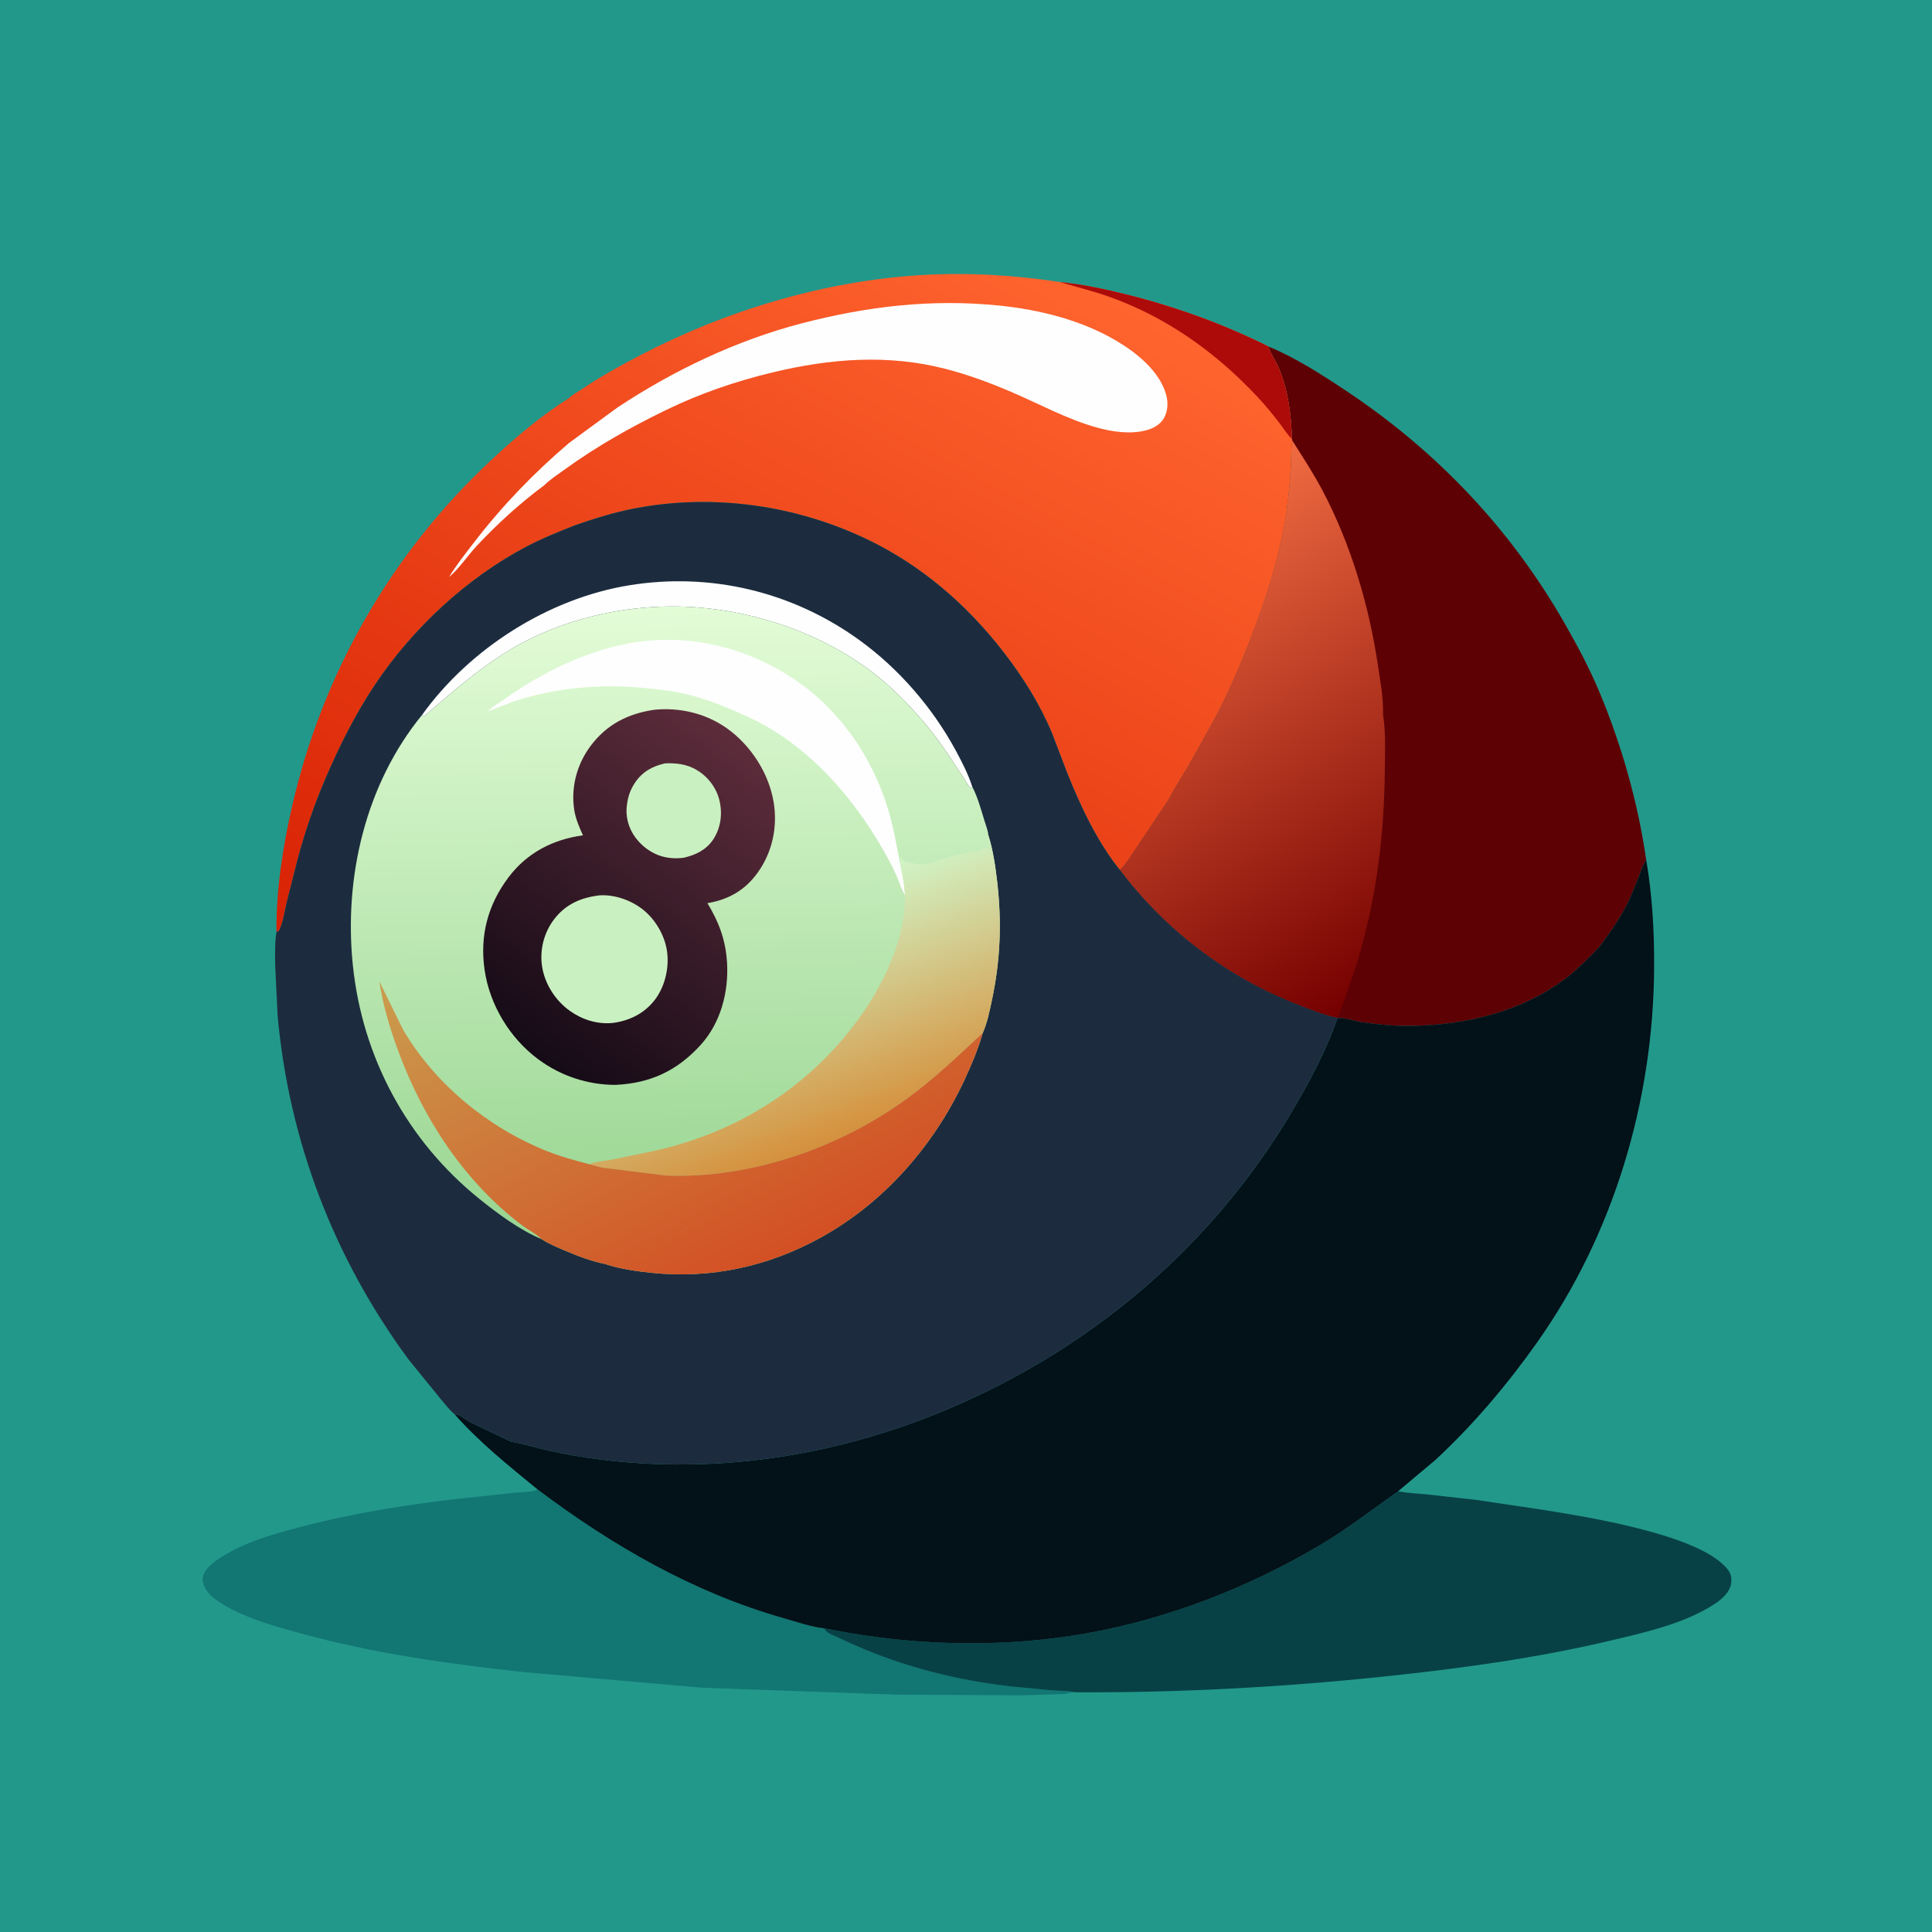
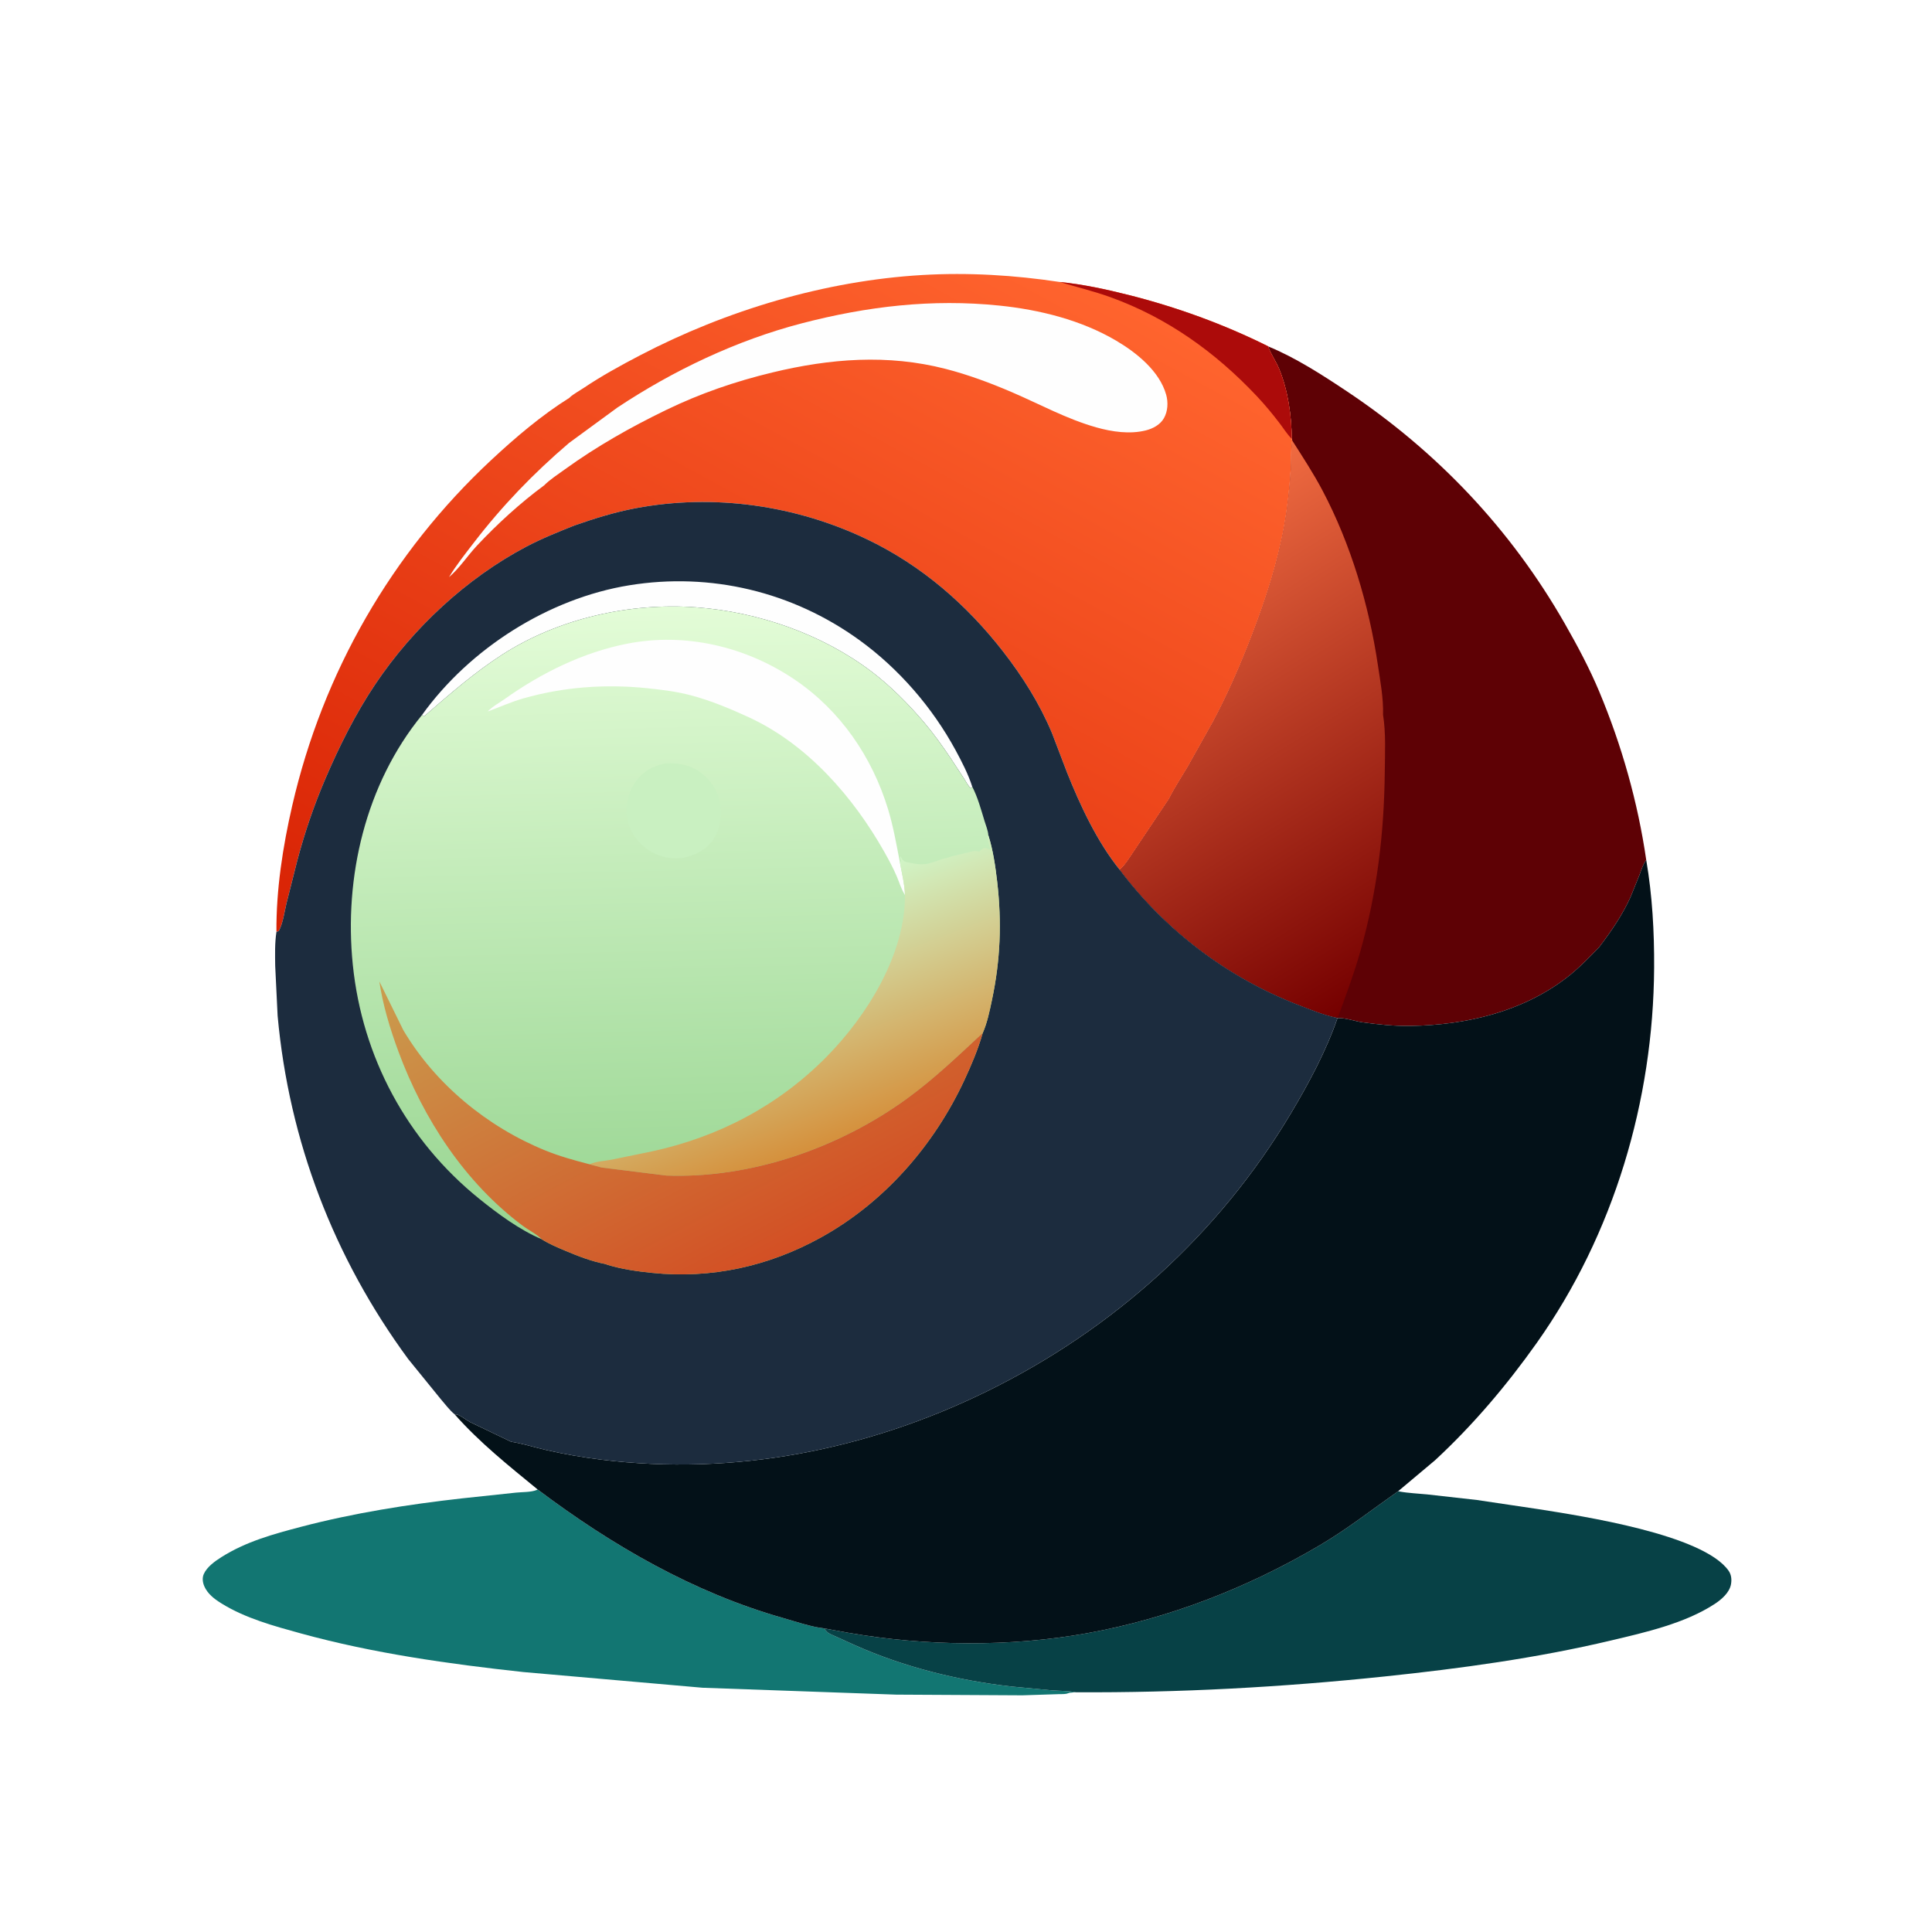
<svg xmlns="http://www.w3.org/2000/svg" version="1.1" style="display: block;" viewBox="0 0 2048 2048" width="1024" height="1024">
  <defs>
    <linearGradient id="Gradient1" gradientUnits="userSpaceOnUse" x1="1488.31" y1="1032.75" x2="1202.41" y2="571.985">
      <stop class="stop0" offset="0" stop-opacity="1" stop-color="rgb(117,0,0)" />
      <stop class="stop1" offset="1" stop-opacity="1" stop-color="rgb(240,107,65)" />
    </linearGradient>
    <linearGradient id="Gradient2" gradientUnits="userSpaceOnUse" x1="595.061" y1="1151.22" x2="1082.02" y2="258.465">
      <stop class="stop0" offset="0" stop-opacity="1" stop-color="rgb(216,34,4)" />
      <stop class="stop1" offset="1" stop-opacity="1" stop-color="rgb(255,100,46)" />
    </linearGradient>
    <linearGradient id="Gradient3" gradientUnits="userSpaceOnUse" x1="719.524" y1="1286.53" x2="703.532" y2="643.912">
      <stop class="stop0" offset="0" stop-opacity="1" stop-color="rgb(154,214,147)" />
      <stop class="stop1" offset="1" stop-opacity="1" stop-color="rgb(227,252,215)" />
    </linearGradient>
    <linearGradient id="Gradient4" gradientUnits="userSpaceOnUse" x1="892.563" y1="1204.22" x2="801.496" y2="965.074">
      <stop class="stop0" offset="0" stop-opacity="1" stop-color="rgb(213,145,61)" />
      <stop class="stop1" offset="1" stop-opacity="1" stop-color="rgb(209,246,201)" />
    </linearGradient>
    <linearGradient id="Gradient5" gradientUnits="userSpaceOnUse" x1="844.341" y1="1324.53" x2="631.481" y2="920.962">
      <stop class="stop0" offset="0" stop-opacity="1" stop-color="rgb(211,79,36)" />
      <stop class="stop1" offset="1" stop-opacity="1" stop-color="rgb(202,157,78)" />
    </linearGradient>
    <linearGradient id="Gradient6" gradientUnits="userSpaceOnUse" x1="559.469" y1="1111.97" x2="799.829" y2="796.691">
      <stop class="stop0" offset="0" stop-opacity="1" stop-color="rgb(21,11,22)" />
      <stop class="stop1" offset="1" stop-opacity="1" stop-color="rgb(93,44,59)" />
    </linearGradient>
  </defs>
-   <path transform="translate(0,0)" fill="rgb(34,152,139)" d="M -0 -0 L 2048 0 L 2048 2048 L -0 2048 L -0 -0 z" />
  <path transform="translate(0,0)" fill="rgb(18,118,114)" d="M 569.881 1578.87 C 648.442 1638.03 735.082 1688.21 830.255 1715.2 C 843.675 1719 859.279 1724.44 873.067 1726.06 L 874.199 1727.16 C 874.965 1727.91 875.656 1728.73 876.369 1729.53 C 878.391 1731.79 882.468 1733.18 885.218 1734.43 L 905.161 1743.49 C 957.762 1767.05 1014.89 1781.26 1072.09 1787.76 L 1115.35 1791.86 C 1123.52 1792.47 1132.34 1792.28 1140.38 1793.86 L 1134 1794.36 L 1130.5 1795.45 C 1127.29 1796.07 1123.33 1795.69 1120 1795.94 L 1083.81 1797.11 L 950 1796.38 L 744.633 1789.07 L 554.785 1772.44 C 475.896 1763.88 395.431 1752.56 318.826 1731.47 C 290.632 1723.71 260.284 1715.5 235.167 1699.93 L 234 1699.2 C 226.974 1694.83 220.036 1689.4 216.613 1681.63 C 214.828 1677.57 214.171 1672.66 216.038 1668.5 C 219.454 1660.9 227.833 1654.96 234.656 1650.64 C 260.589 1634.2 289.643 1626.21 319.074 1618.49 C 374.946 1603.84 432.628 1594.74 489.992 1588.31 L 546.95 1582.25 C 553.388 1581.56 563.109 1581.9 568.83 1579.45 L 569.881 1578.87 z" />
-   <path transform="translate(0,0)" fill="rgb(7,65,70)" d="M 873.067 1726.06 L 899 1730.78 C 981.134 1745.1 1070.25 1746.06 1152.35 1731.29 C 1239.25 1715.65 1323.29 1682.77 1399.19 1637.95 C 1428.44 1620.68 1454.42 1600.23 1482.08 1580.77 L 1483.25 1581 C 1492.98 1582.82 1503.07 1583.15 1512.92 1584.14 L 1565.5 1590.04 L 1630.5 1599.72 C 1676.62 1607.03 1805.1 1626.41 1832.34 1664.98 C 1835.3 1669.17 1835.8 1674.25 1834.95 1679.23 C 1833.39 1688.34 1824.74 1695.63 1817.39 1700.42 C 1785.83 1720.98 1743.64 1730.49 1707.5 1739.04 C 1628.55 1757.72 1548.3 1768.67 1467.67 1777.13 C 1358.9 1788.54 1249.76 1794.49 1140.38 1793.86 C 1132.34 1792.28 1123.52 1792.47 1115.35 1791.86 L 1072.09 1787.76 C 1014.89 1781.26 957.762 1767.05 905.161 1743.49 L 885.218 1734.43 C 882.468 1733.18 878.391 1731.79 876.369 1729.53 C 875.656 1728.73 874.965 1727.91 874.199 1727.16 L 873.067 1726.06 z" />
+   <path transform="translate(0,0)" fill="rgb(7,65,70)" d="M 873.067 1726.06 L 899 1730.78 C 981.134 1745.1 1070.25 1746.06 1152.35 1731.29 C 1239.25 1715.65 1323.29 1682.77 1399.19 1637.95 C 1428.44 1620.68 1454.42 1600.23 1482.08 1580.77 L 1483.25 1581 C 1492.98 1582.82 1503.07 1583.15 1512.92 1584.14 L 1565.5 1590.04 L 1630.5 1599.72 C 1676.62 1607.03 1805.1 1626.41 1832.34 1664.98 C 1835.3 1669.17 1835.8 1674.25 1834.95 1679.23 C 1833.39 1688.34 1824.74 1695.63 1817.39 1700.42 C 1785.83 1720.98 1743.64 1730.49 1707.5 1739.04 C 1628.55 1757.72 1548.3 1768.67 1467.67 1777.13 C 1358.9 1788.54 1249.76 1794.49 1140.38 1793.86 C 1132.34 1792.28 1123.52 1792.47 1115.35 1791.86 L 1072.09 1787.76 C 1014.89 1781.26 957.762 1767.05 905.161 1743.49 L 885.218 1734.43 C 882.468 1733.18 878.391 1731.79 876.369 1729.53 C 875.656 1728.73 874.965 1727.91 874.199 1727.16 z" />
  <path transform="translate(0,0)" fill="rgb(94,1,5)" d="M 1344.26 367.172 C 1372.99 378.927 1401.65 397.406 1427.41 414.581 C 1523.35 478.522 1601.46 560.828 1658.73 661.019 C 1672.07 684.377 1684.86 708.279 1695.26 733.111 C 1719.14 790.177 1736.17 850.333 1745.07 911.57 C 1741.44 916.642 1739.89 922.184 1737.73 927.94 L 1728.59 950.543 C 1719.87 970.025 1708.09 986.959 1695.29 1003.89 C 1684.49 1015.05 1673.79 1026.2 1661.5 1035.76 C 1614.26 1072.5 1554.2 1086.63 1495.24 1087.53 C 1478.06 1087.79 1460.99 1086.03 1444 1083.65 C 1436.4 1082.58 1425.01 1078.5 1417.74 1079.39 L 1415.73 1078.6 C 1402.41 1075.71 1388.91 1070.14 1376.2 1065.22 C 1301.04 1036.15 1235.3 986.118 1186.84 921.875 C 1192.87 917.373 1198.57 907.2 1203 900.887 L 1239.14 846.95 C 1244.93 835.317 1252.37 824.12 1259.01 812.933 L 1285.8 765.164 C 1301.83 735.215 1315.23 704.104 1327.39 672.409 C 1341.64 635.261 1354.15 596.821 1361.2 557.606 C 1364.8 537.622 1366.95 517.497 1368.23 497.241 C 1368.83 487.561 1368.22 477.486 1369.66 467.924 L 1369.81 466.956 L 1369.4 465.314 C 1368.96 440.42 1365.43 413.908 1355.8 390.75 C 1352.58 382.994 1347.48 375.989 1344.63 368.21 L 1344.26 367.172 z" />
  <path transform="translate(0,0)" fill="url(#Gradient1)" d="M 1369.81 466.956 C 1381.01 484.554 1392.27 501.684 1402.02 520.168 C 1431.89 576.808 1451.18 641.523 1460.57 704.721 C 1463.07 721.528 1466.66 740.651 1466.07 757.664 C 1469.21 776.807 1468.11 798.685 1467.92 818.139 C 1467.26 882.932 1459.79 945.586 1442.14 1008.08 C 1435.55 1031.4 1427.07 1054.24 1418.78 1076.99 L 1415.73 1078.6 C 1402.41 1075.71 1388.91 1070.14 1376.2 1065.22 C 1301.04 1036.15 1235.3 986.118 1186.84 921.875 C 1192.87 917.373 1198.57 907.2 1203 900.887 L 1239.14 846.95 C 1244.93 835.317 1252.37 824.12 1259.01 812.933 L 1285.8 765.164 C 1301.83 735.215 1315.23 704.104 1327.39 672.409 C 1341.64 635.261 1354.15 596.821 1361.2 557.606 C 1364.8 537.622 1366.95 517.497 1368.23 497.241 C 1368.83 487.561 1368.22 477.486 1369.66 467.924 L 1369.81 466.956 z" />
  <path transform="translate(0,0)" fill="url(#Gradient2)" d="M 603.844 421.535 L 604.034 421.172 C 608.037 417.584 613.904 414.485 618.432 411.436 C 637.514 398.584 657.864 387.426 678.25 376.78 C 769.787 328.976 874.499 297.557 977.784 291.523 C 1026.46 288.679 1075.25 291.648 1123.41 298.925 C 1147.83 301.34 1172.39 306.642 1196.16 312.631 C 1247.04 325.448 1297.16 343.61 1344.16 367.033 L 1344.26 367.172 L 1344.63 368.21 C 1347.48 375.989 1352.58 382.994 1355.8 390.75 C 1365.43 413.908 1368.96 440.42 1369.4 465.314 L 1369.81 466.956 L 1369.66 467.924 C 1368.22 477.486 1368.83 487.561 1368.23 497.241 C 1366.95 517.497 1364.8 537.622 1361.2 557.606 C 1354.15 596.821 1341.64 635.261 1327.39 672.409 C 1315.23 704.104 1301.83 735.215 1285.8 765.164 L 1259.01 812.933 C 1252.37 824.12 1244.93 835.317 1239.14 846.95 L 1203 900.887 C 1198.57 907.2 1192.87 917.373 1186.84 921.875 C 1163.09 892.425 1145.1 854.011 1131.12 818.935 L 1115.09 777 C 1102.04 745.876 1084.13 717.438 1063.48 690.85 C 1024.79 641.037 977.284 599.777 920.272 572.257 C 844.185 535.531 756.631 523.035 673.434 538.823 C 651.192 543.044 630.145 549.629 608.824 557.07 C 591.591 563.967 574.369 570.834 557.925 579.5 C 494.399 612.98 437.705 665.894 397.796 725.375 C 376.73 756.773 359.362 791.704 344.532 826.419 C 332.859 853.745 323.15 882.183 315.488 910.886 L 303.719 957.433 C 301.471 966.778 300.044 978.636 295.5 986.994 L 293.041 987.86 C 292.703 943.186 299.785 897.385 309.787 853.955 C 342.241 713.044 415.044 586.097 520.851 487.533 C 546.552 463.592 574.013 440.227 603.844 421.535 z" />
  <path transform="translate(0,0)" fill="rgb(172,11,10)" d="M 1123.41 298.925 C 1147.83 301.34 1172.39 306.642 1196.16 312.631 C 1247.04 325.448 1297.16 343.61 1344.16 367.033 L 1344.26 367.172 L 1344.63 368.21 C 1347.48 375.989 1352.58 382.994 1355.8 390.75 C 1365.43 413.908 1368.96 440.42 1369.4 465.314 C 1364.42 460.304 1360.37 453.787 1356.07 448.171 C 1348.6 438.4 1340.68 428.864 1332.24 419.907 C 1288.49 373.462 1237.38 336.753 1177.02 315.001 C 1159.44 308.666 1141.28 304.322 1123.41 298.925 z" />
  <path transform="translate(0,0)" fill="rgb(254,254,254)" d="M 603.112 469.63 L 654.3 432.137 C 713.739 392.665 780.952 360.668 850.133 342.684 C 919.309 324.702 987.963 316.609 1059.31 323.924 C 1101.96 328.297 1146.05 339.22 1183.27 361.163 C 1204.74 373.823 1229.2 393.388 1236.2 418.438 C 1238.46 426.512 1237.98 435.961 1233.8 443.316 C 1229.87 450.229 1222.16 454.339 1214.66 456.234 C 1197.7 460.52 1178.78 457.735 1162.17 453.049 C 1130.66 444.163 1102.63 428.618 1072.76 415.791 C 1049.91 405.977 1026.42 397.214 1002.31 391.015 C 940.911 375.228 880.011 380.09 819 394.766 C 779.66 404.229 742.207 417.061 705.811 434.743 C 668.439 452.898 632.813 472.966 599.105 497.314 C 591.763 502.616 583.1 508.207 576.724 514.574 C 551.732 532.957 526.878 555.67 505.671 578.324 C 495.651 589.027 487.042 602.386 475.952 611.8 C 483.575 599.145 493.116 587.172 502.128 575.455 C 532.383 536.117 565.386 501.852 603.112 469.63 z" />
  <path transform="translate(0,0)" fill="rgb(3,17,24)" d="M 1695.29 1003.89 C 1708.09 986.959 1719.87 970.025 1728.59 950.543 L 1737.73 927.94 C 1739.89 922.184 1741.44 916.642 1745.07 911.57 C 1751.51 949.062 1753.67 987.96 1753.44 1025.93 C 1752.62 1166.63 1710.73 1308.26 1629.06 1423.5 C 1597.28 1468.34 1561.54 1510.6 1521.17 1547.97 L 1482.08 1580.77 C 1454.42 1600.23 1428.44 1620.68 1399.19 1637.95 C 1323.29 1682.77 1239.25 1715.65 1152.35 1731.29 C 1070.25 1746.06 981.134 1745.1 899 1730.78 L 873.067 1726.06 C 859.279 1724.44 843.675 1719 830.255 1715.2 C 735.082 1688.21 648.442 1638.03 569.881 1578.87 C 539.217 1553.71 508.343 1529.16 481.98 1499.28 C 483.333 1499.28 483.746 1499.19 485.183 1499.67 C 489.174 1501.03 494.272 1505.37 498.321 1507.47 L 541.76 1528.29 C 554.121 1530.21 566.567 1534.23 578.81 1537.04 C 598.074 1541.46 617.48 1544.83 637.094 1547.26 C 778.014 1564.76 918.885 1537.27 1045.94 1474.99 C 1180.03 1409.26 1291.91 1308.51 1368.46 1180.09 C 1387.22 1148.61 1405.78 1114.09 1417.74 1079.39 C 1425.01 1078.5 1436.4 1082.58 1444 1083.65 C 1460.99 1086.03 1478.06 1087.79 1495.24 1087.53 C 1554.2 1086.63 1614.26 1072.5 1661.5 1035.76 C 1673.79 1026.2 1684.49 1015.05 1695.29 1003.89 z" />
  <path transform="translate(0,0)" fill="rgb(28,44,62)" d="M 608.824 557.07 C 630.145 549.629 651.192 543.044 673.434 538.823 C 756.631 523.035 844.185 535.531 920.272 572.257 C 977.284 599.777 1024.79 641.037 1063.48 690.85 C 1084.13 717.438 1102.04 745.876 1115.09 777 L 1131.12 818.935 C 1145.1 854.011 1163.09 892.425 1186.84 921.875 C 1235.3 986.118 1301.04 1036.15 1376.2 1065.22 C 1388.91 1070.14 1402.41 1075.71 1415.73 1078.6 L 1417.74 1079.39 C 1405.78 1114.09 1387.22 1148.61 1368.46 1180.09 C 1291.91 1308.51 1180.03 1409.26 1045.94 1474.99 C 918.885 1537.27 778.014 1564.76 637.094 1547.26 C 617.48 1544.83 598.074 1541.46 578.81 1537.04 C 566.567 1534.23 554.121 1530.21 541.76 1528.29 L 498.321 1507.47 C 494.272 1505.37 489.174 1501.03 485.183 1499.67 C 483.746 1499.19 483.333 1499.28 481.98 1499.28 C 476.545 1494.86 471.79 1488.35 467.164 1483.05 L 432.705 1440.63 C 353.836 1333.29 306.356 1209.56 294.291 1076.78 L 291.724 1023.91 C 291.564 1012.07 291.222 999.585 293.041 987.86 L 295.5 986.994 C 300.044 978.636 301.471 966.778 303.719 957.433 L 315.488 910.886 C 323.15 882.183 332.859 853.745 344.532 826.419 C 359.362 791.704 376.73 756.773 397.796 725.375 C 437.705 665.894 494.399 612.98 557.925 579.5 C 574.369 570.834 591.591 563.967 608.824 557.07 z" />
  <path transform="translate(0,0)" fill="rgb(254,254,254)" d="M 447.335 757.935 C 497.905 687.465 581.374 634.352 667.031 620.432 C 753.305 606.412 840.059 627.226 910.889 678.463 C 952.668 708.685 988.265 749.795 1012.83 795 C 1019.49 807.272 1026.44 820.74 1030.68 834.056 L 1029.29 835.576 C 1026.22 833.283 1024.26 828.953 1022.17 825.732 L 1007.5 803.347 C 998.752 790.441 989.458 777.385 979.346 765.518 C 963.085 746.436 944.061 727.188 924.076 712.041 C 871.346 672.075 803.73 648.638 737.985 643.796 C 667.771 638.625 592.504 655.419 532.82 693.63 C 502.99 712.728 476.221 736.264 449.521 759.34 L 447.335 757.935 z" />
  <path transform="translate(0,0)" fill="url(#Gradient3)" d="M 447.335 757.935 L 449.521 759.34 C 476.221 736.264 502.99 712.728 532.82 693.63 C 592.504 655.419 667.771 638.625 737.985 643.796 C 803.73 648.638 871.346 672.075 924.076 712.041 C 944.061 727.188 963.085 746.436 979.346 765.518 C 989.458 777.385 998.752 790.441 1007.5 803.347 L 1022.17 825.732 C 1024.26 828.953 1026.22 833.283 1029.29 835.576 L 1030.68 834.056 C 1036.46 845.106 1040 858.382 1043.65 870.294 C 1045.02 874.779 1047.45 880.723 1047.69 885.375 C 1052.7 901.235 1055.22 918.62 1057.11 935.132 C 1062 977.923 1060.45 1017.96 1051.5 1060.1 C 1049.06 1071.6 1046.53 1084.2 1041.76 1094.96 C 1036.84 1112.19 1029.69 1129.11 1022.11 1145.33 C 989.826 1214.42 937.26 1274.69 870.234 1311.76 C 814.824 1342.4 754.111 1355.79 691.142 1349.3 C 675.867 1347.73 659.191 1345.42 644.441 1340.89 L 641.584 1339.88 C 627.264 1337.17 612.719 1331.52 599.312 1325.87 C 590.995 1322.36 581.776 1318.53 574.195 1313.63 C 550.765 1303.75 527.619 1286.57 507.972 1270.72 C 431.398 1208.92 384.012 1120.64 373.998 1022.79 C 364.484 929.837 387.464 831.236 447.335 757.935 z" />
  <path transform="translate(0,0)" fill="rgb(254,254,254)" d="M 959.298 948.704 C 955.423 942.796 953.327 935.287 950.525 928.799 C 946.742 920.038 942.29 911.698 937.608 903.389 C 904.569 844.758 855.965 789.074 794.022 760.443 C 774.453 751.398 753.593 742.707 732.723 737.148 C 717.356 733.055 702.009 731.186 686.227 729.547 C 642.025 724.957 597.687 728.101 554.875 740.296 C 541.661 744.061 529.793 749.52 517 754.216 C 521.702 749.082 529.31 745.048 535 740.996 C 573.735 713.409 618.201 691.405 665.146 682.275 C 726.843 670.275 790.649 685.399 842.527 720.479 C 890.702 753.055 924.559 802.41 941.395 857.877 C 946.965 876.227 950.232 894.957 953.851 913.75 C 955.872 925.188 958.982 937.087 959.298 948.704 z" />
  <path transform="translate(0,0)" fill="url(#Gradient4)" d="M 953.851 913.75 L 955.177 912.865 C 954.492 910.846 954.044 909.722 954.569 907.615 L 956.5 910.999 C 958.766 914.192 963.09 914.175 966.554 914.947 C 973.162 916.42 980.661 916.809 987.116 914.53 L 994.968 912.025 C 997.497 911.046 1000.11 910.007 1002.8 909.607 C 1004.39 909.371 1003.62 909.615 1005.25 908.957 C 1006.43 908.482 1007.47 908.105 1008.7 907.768 L 1030.75 902.443 C 1033.19 901.943 1034.75 902.066 1037.15 902.56 L 1038 902.747 L 1039.81 901.048 C 1045.46 896.554 1044.25 899.976 1050 900.5 C 1049.51 899.097 1049.03 897.743 1048.73 896.282 L 1046.55 887.002 L 1047.69 885.375 C 1052.7 901.235 1055.22 918.62 1057.11 935.132 C 1062 977.923 1060.45 1017.96 1051.5 1060.1 C 1049.06 1071.6 1046.53 1084.2 1041.76 1094.96 C 1015.88 1119.02 990.194 1143.62 961.565 1164.45 C 889.555 1216.87 795.947 1249.43 706.488 1246.15 L 637.65 1237.62 L 624.863 1234.17 C 632.072 1231.04 640.724 1230.74 648.423 1229.27 L 690.771 1220.57 C 761.731 1205.32 825.301 1171.88 876.347 1120.07 C 919.17 1076.61 959.718 1011.47 959.298 948.704 C 958.982 937.087 955.872 925.188 953.851 913.75 z" />
  <path transform="translate(0,0)" fill="url(#Gradient5)" d="M 574.195 1313.63 C 568.625 1307.97 560.473 1304.09 554.056 1299.3 C 492.701 1253.49 448.717 1185.96 422.371 1114.72 C 413.574 1090.94 405.822 1065.48 402.125 1040.36 L 427.541 1092.02 C 461.382 1149.23 516.6 1194.53 577.943 1219.5 C 593.199 1225.71 608.955 1230.05 624.863 1234.17 L 637.65 1237.62 L 706.488 1246.15 C 795.947 1249.43 889.555 1216.87 961.565 1164.45 C 990.194 1143.62 1015.88 1119.02 1041.76 1094.96 C 1036.84 1112.19 1029.69 1129.11 1022.11 1145.33 C 989.826 1214.42 937.26 1274.69 870.234 1311.76 C 814.824 1342.4 754.111 1355.79 691.142 1349.3 C 675.867 1347.73 659.191 1345.42 644.441 1340.89 L 641.584 1339.88 C 627.264 1337.17 612.719 1331.52 599.312 1325.87 C 590.995 1322.36 581.776 1318.53 574.195 1313.63 z" />
-   <path transform="translate(0,0)" fill="url(#Gradient6)" d="M 693.685 752.358 C 720.728 749.751 748.134 756.155 770.442 771.955 C 795.719 789.858 814.937 819.419 820.071 850.131 C 824.475 876.478 818.787 903.256 803.216 924.983 C 789.835 943.653 772.307 953.633 749.889 957.383 C 762.045 977.322 769.201 996.5 770.671 1020 C 772.625 1051.24 764.067 1084.22 742.641 1107.76 C 717.744 1135.11 689.6 1148.15 652.749 1150.02 C 623.126 1150.08 594.362 1140.54 570.563 1122.88 C 540.491 1100.56 519.064 1065.29 513.686 1028.12 C 508.445 991.881 517.119 959.061 539.135 929.877 C 558.693 903.951 586.228 889.788 617.978 885.475 C 614.062 876.909 610.204 868.043 608.744 858.673 C 605.004 834.674 611.444 810.399 625.866 790.984 C 643.05 767.852 665.661 756.483 693.685 752.358 z" />
  <path transform="translate(0,0)" fill="rgb(201,240,193)" d="M 705.206 809.163 C 716.966 808.769 727.879 809.964 738.237 816.03 C 750.291 823.088 759.412 834.92 762.661 848.551 C 766.045 862.746 764.083 877.905 755.813 890.158 C 748.327 901.249 737.02 906.482 724.358 909.34 C 719.372 909.794 714.761 910.096 709.759 909.392 L 708 909.126 C 694.256 907.155 681.691 898.854 673.5 887.722 C 666.032 877.572 662.734 865.105 664.629 852.595 L 664.885 851 C 666.106 843.157 668.621 836.429 673.036 829.807 C 680.825 818.126 691.679 812.073 705.206 809.163 z" />
-   <path transform="translate(0,0)" fill="rgb(201,240,193)" d="M 633.624 949.342 L 634.299 949.233 C 650.031 947.768 667.381 953.621 679.952 962.967 C 694.222 973.576 704.741 991.192 707.14 1008.85 C 709.505 1026.25 704.761 1046.27 693.857 1060.25 C 682.691 1074.56 666.755 1082.28 648.965 1084.44 C 632.864 1085.81 617.142 1080.9 604.054 1071.56 C 588.617 1060.53 577.333 1042.85 574.547 1024 C 572.002 1006.79 576.668 988.616 587.16 974.77 C 599.032 959.104 614.537 951.988 633.624 949.342 z" />
</svg>